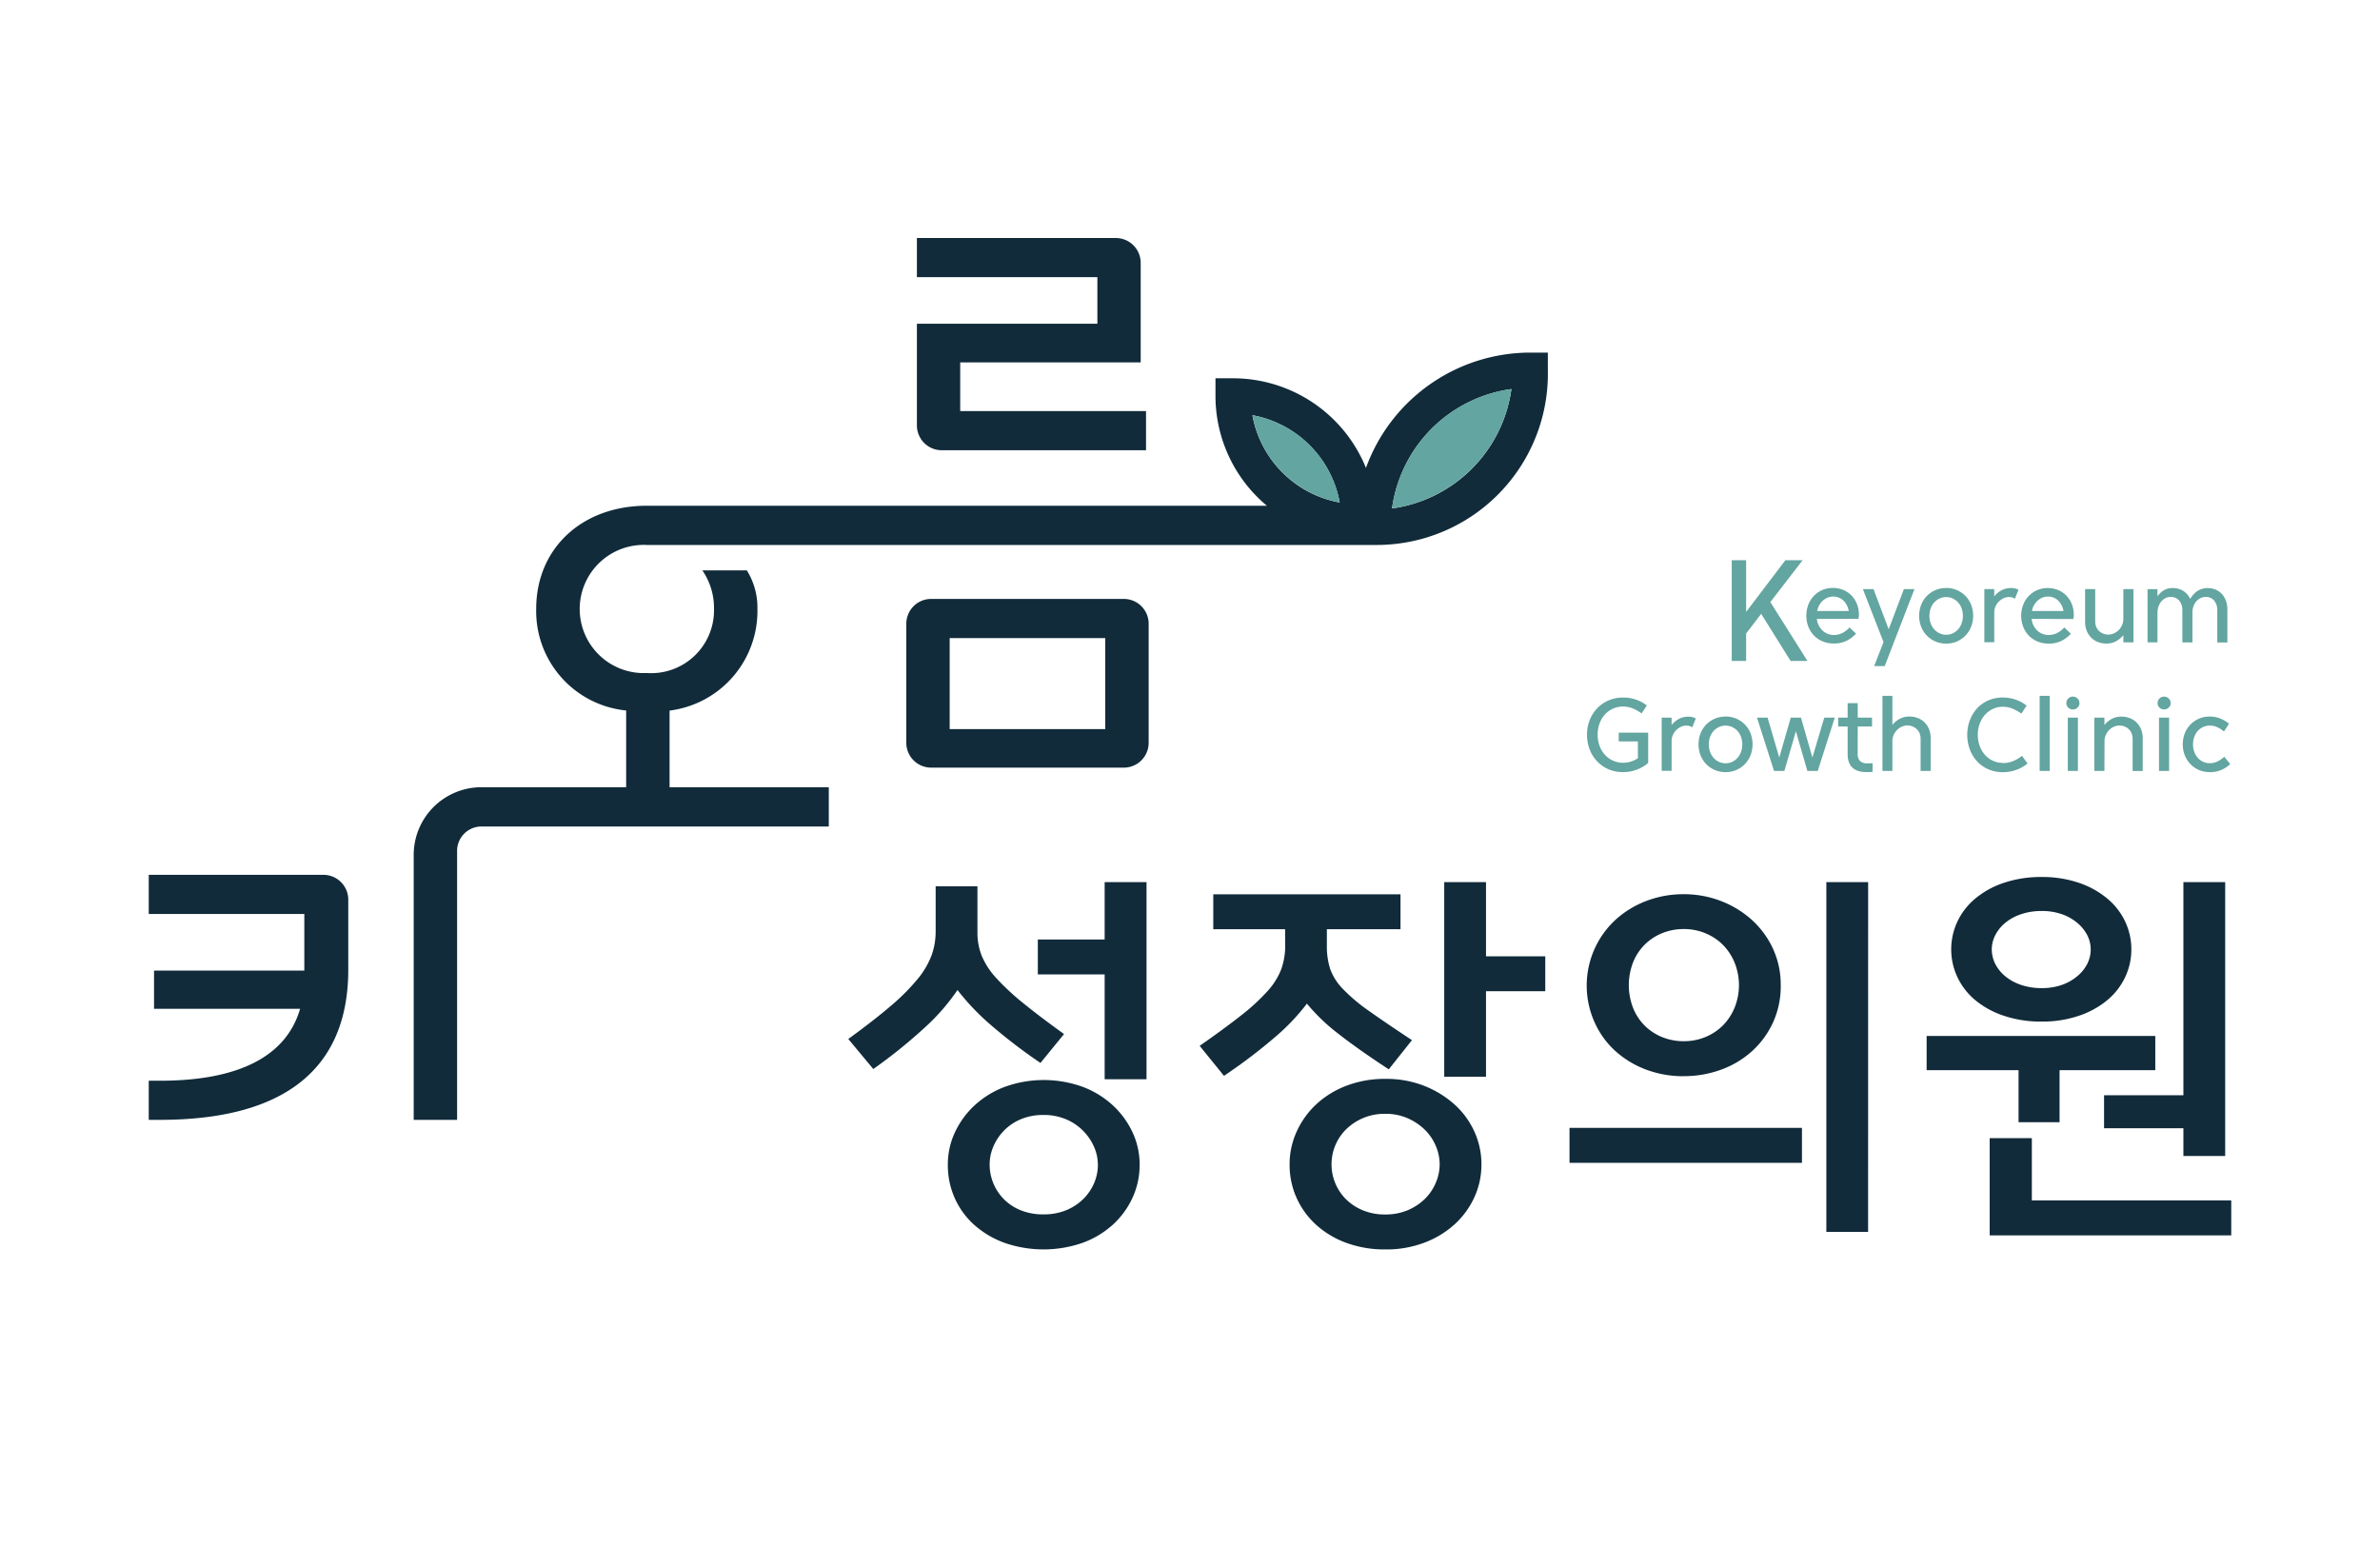
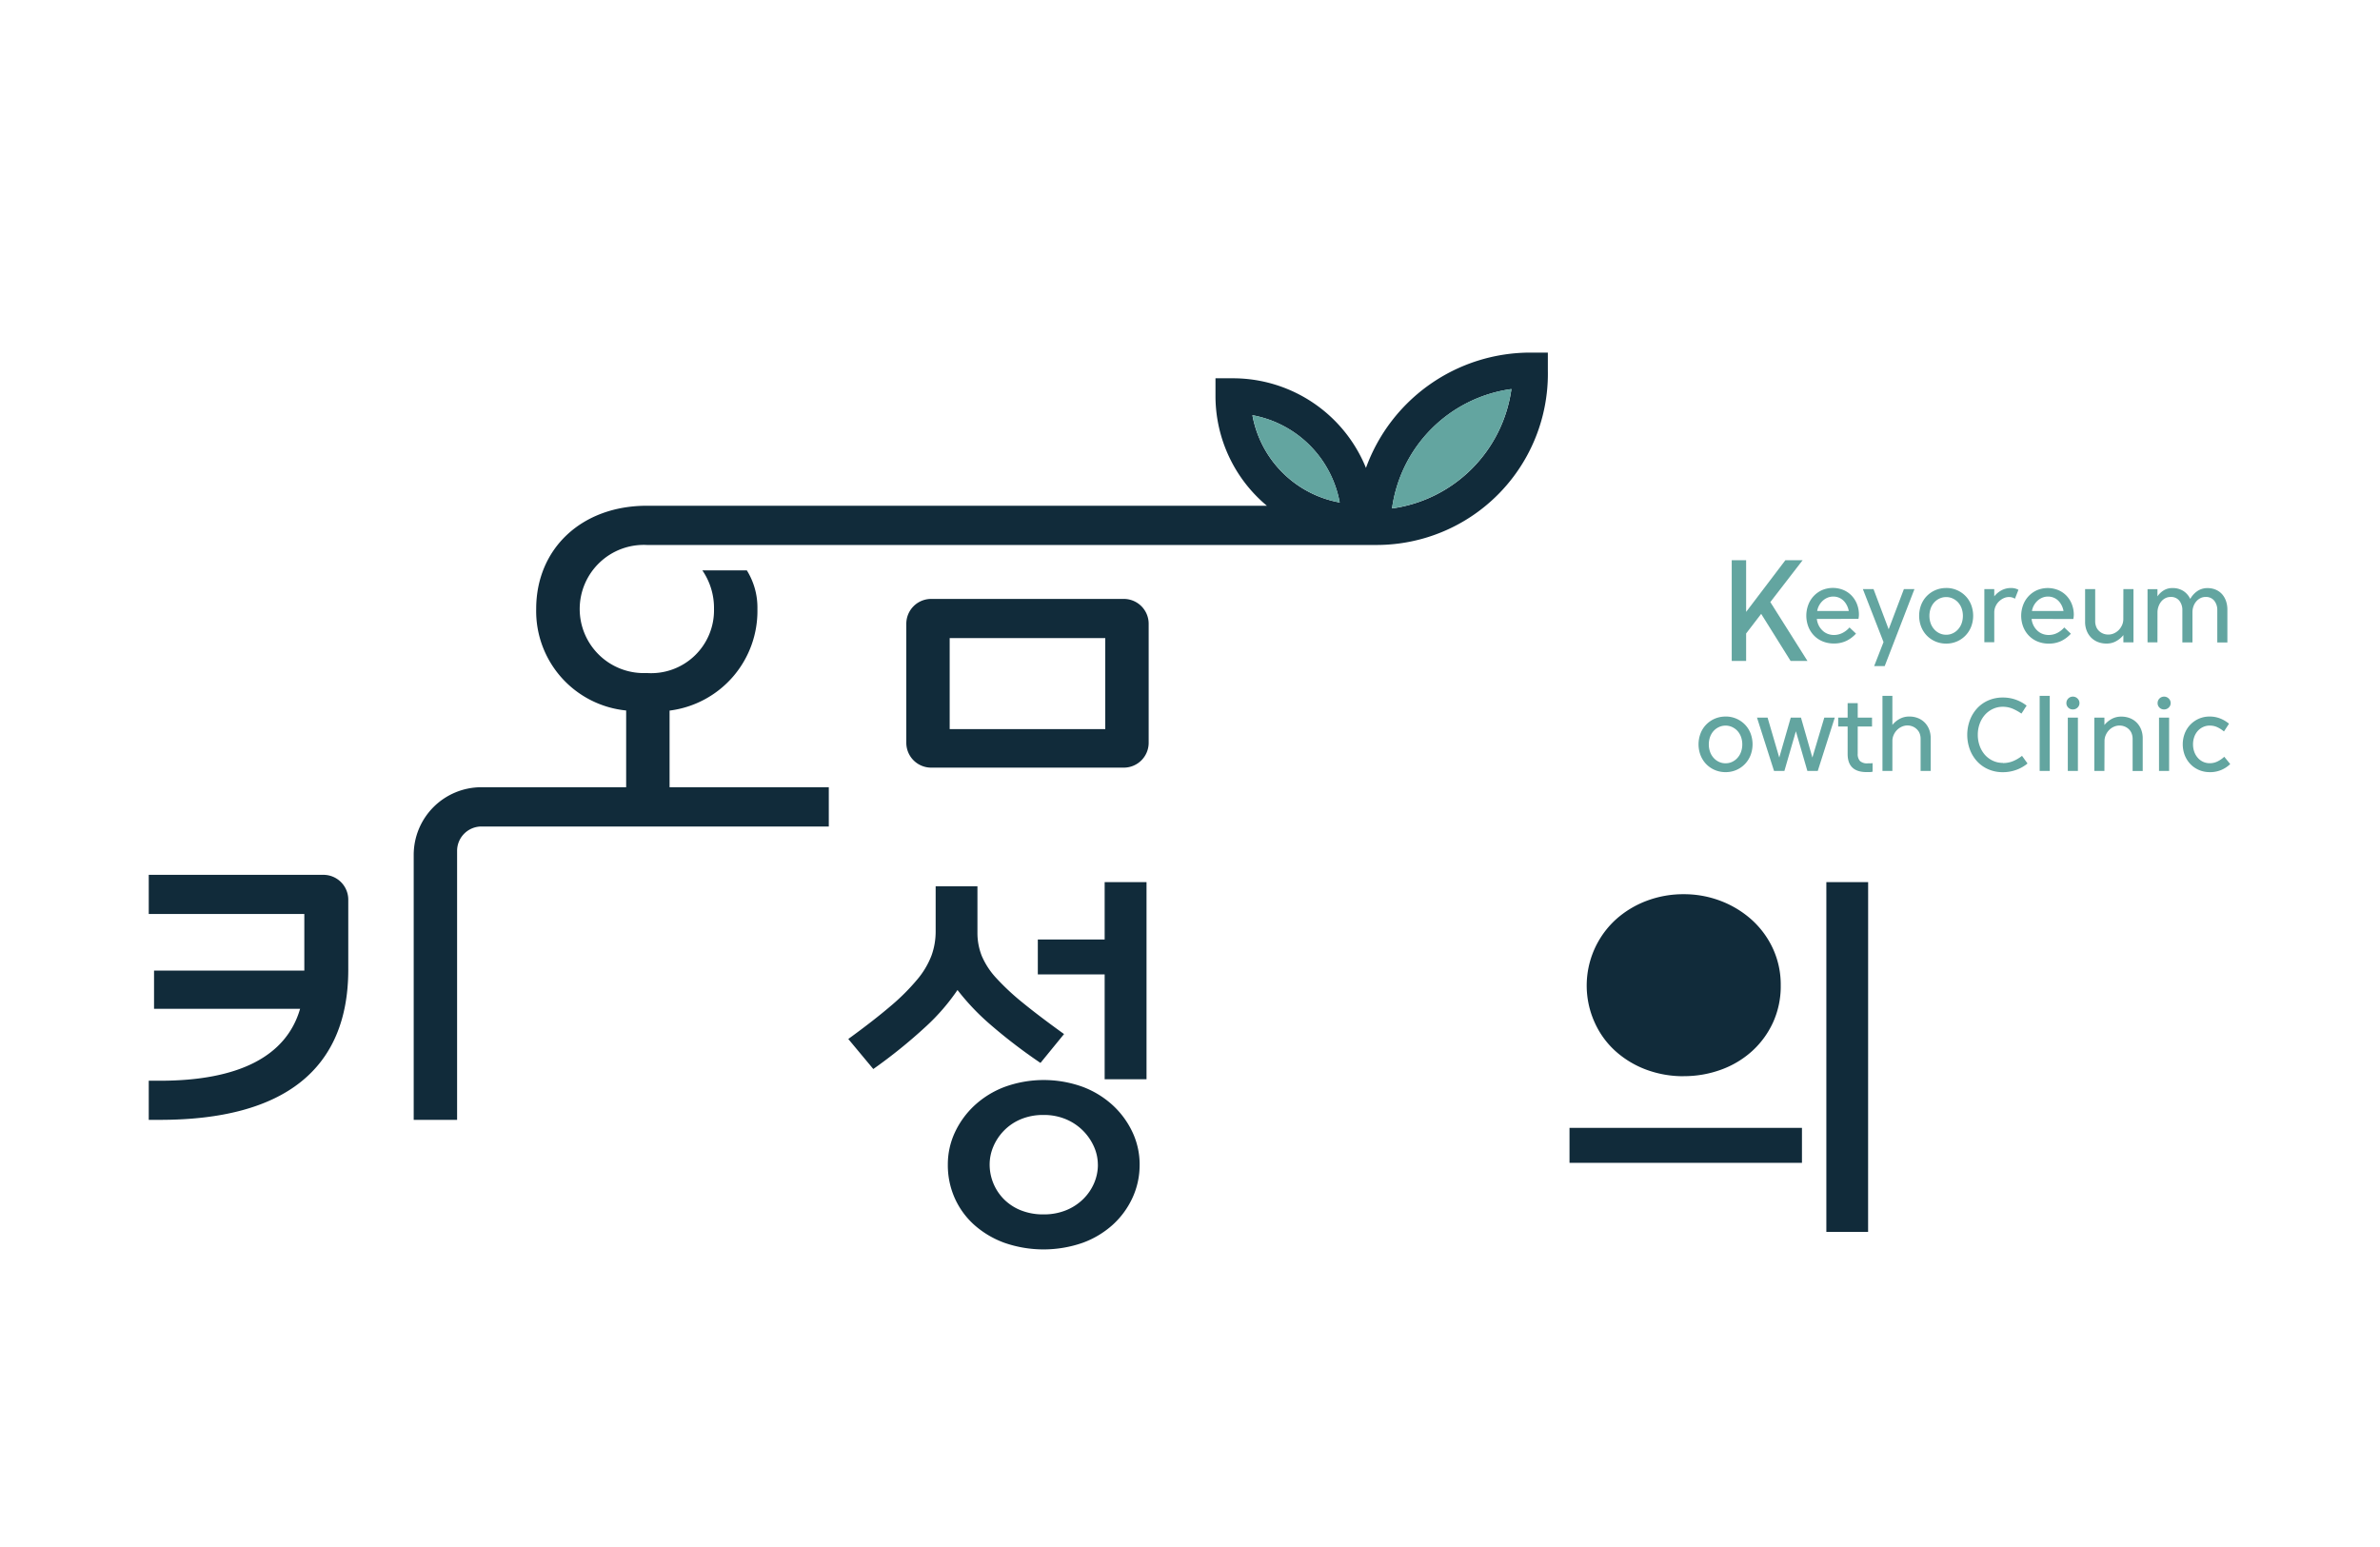
<svg xmlns="http://www.w3.org/2000/svg" width="120" height="78" viewBox="0 0 120 78">
  <defs>
    <clipPath id="5q6kxgh0pa">
      <path data-name="사각형 21595" style="fill:none" d="M0 0h105v50.995H0z" />
    </clipPath>
  </defs>
  <path data-name="사각형 21460" style="fill:none" d="M0 0h120v78H0z" />
  <g data-name="그룹 42588">
    <g data-name="그룹 43060">
      <path data-name="패스 42189" d="m113.658 26.065 1.979-2.606h.87l-1.629 2.111 1.873 2.969h-.85l-1.484-2.375-.759.989v1.386h-.726v-5.08h.726z" transform="translate(-25.618 4.787)" style="fill:#63a5a0" />
      <g data-name="그룹 43059">
        <g data-name="그룹 43058" style="clip-path:url(#5q6kxgh0pa)" transform="translate(7.5 12.001)">
          <path data-name="패스 42190" d="M117.525 26.26a.967.967 0 0 0 .106.349.929.929 0 0 0 .2.255.776.776 0 0 0 .259.155.866.866 0 0 0 .294.051.941.941 0 0 0 .429-.1 1.145 1.145 0 0 0 .359-.28l.328.31a1.584 1.584 0 0 1-.5.373 1.439 1.439 0 0 1-.615.126 1.461 1.461 0 0 1-.572-.109 1.28 1.28 0 0 1-.438-.3 1.334 1.334 0 0 1-.281-.447 1.555 1.555 0 0 1 0-1.094 1.314 1.314 0 0 1 .7-.744 1.4 1.4 0 0 1 1.079 0 1.233 1.233 0 0 1 .414.289 1.306 1.306 0 0 1 .266.429 1.44 1.44 0 0 1 .094.523 1.093 1.093 0 0 1-.024.212zm.824-1.127a.743.743 0 0 0-.266.049.828.828 0 0 0-.24.144.919.919 0 0 0-.3.533h1.592a1 1 0 0 0-.1-.292.9.9 0 0 0-.167-.229.724.724 0 0 0-.231-.151.742.742 0 0 0-.287-.054" transform="translate(-33.42 -7.055)" style="fill:#63a5a0" />
          <path data-name="패스 42191" d="m122.027 27.451-1.042-2.672h.537l.764 2.027.768-2.027h.532l-1.5 3.883h-.532z" transform="translate(-34.559 -7.078)" style="fill:#63a5a0" />
          <path data-name="패스 42192" d="M126.321 24.7a1.344 1.344 0 0 1 .979.41 1.315 1.315 0 0 1 .281.445 1.548 1.548 0 0 1 0 1.091 1.35 1.35 0 0 1-.281.445 1.332 1.332 0 0 1-.979.413 1.352 1.352 0 0 1-.552-.111 1.335 1.335 0 0 1-.432-.3 1.362 1.362 0 0 1-.281-.445 1.547 1.547 0 0 1 0-1.091 1.326 1.326 0 0 1 .281-.445 1.344 1.344 0 0 1 .984-.41m0 2.356a.754.754 0 0 0 .338-.076.818.818 0 0 0 .268-.205.9.9 0 0 0 .174-.3 1.117 1.117 0 0 0 .061-.372 1.1 1.1 0 0 0-.061-.37.9.9 0 0 0-.174-.3.84.84 0 0 0-.268-.2.754.754 0 0 0-.338-.076.765.765 0 0 0-.343.076.84.84 0 0 0-.268.2.9.9 0 0 0-.174.3 1.1 1.1 0 0 0-.061.37 1.117 1.117 0 0 0 .061.372.9.9 0 0 0 .174.3.818.818 0 0 0 .268.205.765.765 0 0 0 .343.076" transform="translate(-35.693 -7.055)" style="fill:#63a5a0" />
          <path data-name="패스 42193" d="M131.1 25.241a.518.518 0 0 0-.144-.064.577.577 0 0 0-.154-.021.642.642 0 0 0-.273.061.846.846 0 0 0-.238.165.789.789 0 0 0-.17.247.747.747 0 0 0-.064.3v1.507h-.5v-2.681h.5v.368a1.149 1.149 0 0 1 .356-.3.993.993 0 0 1 .5-.121.727.727 0 0 1 .363.09z" transform="translate(-37.006 -7.055)" style="fill:#63a5a0" />
          <path data-name="패스 42194" d="M132.683 26.26a.967.967 0 0 0 .106.349.929.929 0 0 0 .2.255.776.776 0 0 0 .259.155.866.866 0 0 0 .294.051.941.941 0 0 0 .429-.1 1.145 1.145 0 0 0 .359-.28l.334.316a1.584 1.584 0 0 1-.5.373 1.439 1.439 0 0 1-.615.126 1.461 1.461 0 0 1-.572-.109 1.281 1.281 0 0 1-.438-.3 1.334 1.334 0 0 1-.281-.447 1.555 1.555 0 0 1 0-1.094 1.314 1.314 0 0 1 .7-.744 1.4 1.4 0 0 1 1.079 0 1.233 1.233 0 0 1 .414.289 1.306 1.306 0 0 1 .266.429 1.44 1.44 0 0 1 .094.523 1.093 1.093 0 0 1-.024.212zm.824-1.127a.743.743 0 0 0-.266.049.827.827 0 0 0-.24.144.919.919 0 0 0-.3.533h1.592a1 1 0 0 0-.1-.292.9.9 0 0 0-.167-.229.724.724 0 0 0-.231-.151.742.742 0 0 0-.287-.054" transform="translate(-37.75 -7.055)" style="fill:#63a5a0" />
          <path data-name="패스 42195" d="M138.6 24.779h.509v2.686h-.509V27.1a1.254 1.254 0 0 1-.356.3.973.973 0 0 1-.5.125 1.156 1.156 0 0 1-.434-.08 1 1 0 0 1-.339-.224 1.026 1.026 0 0 1-.221-.346 1.191 1.191 0 0 1-.08-.443v-1.653h.509V26.4a.766.766 0 0 0 .046.266.59.59 0 0 0 .137.214.654.654 0 0 0 .212.141.7.7 0 0 0 .273.051.675.675 0 0 0 .278-.061.8.8 0 0 0 .241-.167.87.87 0 0 0 .167-.248.743.743 0 0 0 .064-.306z" transform="translate(-39.039 -7.078)" style="fill:#63a5a0" />
          <path data-name="패스 42196" d="M141.575 27.442h-.5v-2.681h.5v.363a1.035 1.035 0 0 1 .311-.3.816.816 0 0 1 .448-.12.992.992 0 0 1 .542.144.948.948 0 0 1 .349.4l.028-.038a1.146 1.146 0 0 1 .363-.372.892.892 0 0 1 .481-.132 1.044 1.044 0 0 1 .417.08.9.9 0 0 1 .316.224 1.015 1.015 0 0 1 .2.344 1.317 1.317 0 0 1 .071.441v1.654h-.509v-1.623a.751.751 0 0 0-.151-.482.528.528 0 0 0-.442-.191.563.563 0 0 0-.255.059.67.67 0 0 0-.207.16.761.761 0 0 0-.141.238.9.9 0 0 0-.056.292v1.541h-.509v-1.617a.755.755 0 0 0-.151-.482.53.53 0 0 0-.444-.191.57.57 0 0 0-.261.061.641.641 0 0 0-.207.167.837.837 0 0 0-.139.25.877.877 0 0 0-.052.3z" transform="translate(-40.296 -7.055)" style="fill:#63a5a0" />
-           <path data-name="패스 42197" d="M104.08 34.653h-.965v-.443h1.485v1.527a1.881 1.881 0 0 1-.574.337 1.952 1.952 0 0 1-.7.125 1.812 1.812 0 0 1-.727-.144 1.749 1.749 0 0 1-.574-.4 1.793 1.793 0 0 1-.376-.6 2.02 2.02 0 0 1-.133-.74 1.988 1.988 0 0 1 .134-.737 1.8 1.8 0 0 1 .376-.594 1.778 1.778 0 0 1 .575-.4 1.818 1.818 0 0 1 .728-.144 1.972 1.972 0 0 1 .646.1 1.893 1.893 0 0 1 .556.3l-.264.4a2.211 2.211 0 0 0-.434-.247 1.272 1.272 0 0 0-.5-.1 1.2 1.2 0 0 0-.518.111 1.267 1.267 0 0 0-.406.3 1.366 1.366 0 0 0-.263.45 1.673 1.673 0 0 0 0 1.112 1.366 1.366 0 0 0 .263.45 1.255 1.255 0 0 0 .406.3 1.194 1.194 0 0 0 .518.111 1.365 1.365 0 0 0 .4-.061 1.218 1.218 0 0 0 .35-.17z" transform="translate(-28.998 -9.27)" style="fill:#63a5a0" />
-           <path data-name="패스 42198" d="M108.327 34.314a.518.518 0 0 0-.144-.064.577.577 0 0 0-.154-.021.642.642 0 0 0-.273.061.846.846 0 0 0-.238.165.79.79 0 0 0-.17.247.747.747 0 0 0-.064.3v1.507h-.5v-2.681h.5v.372a1.149 1.149 0 0 1 .356-.3.993.993 0 0 1 .5-.121.727.727 0 0 1 .363.09z" transform="translate(-30.501 -9.646)" style="fill:#63a5a0" />
          <path data-name="패스 42199" d="M110.75 33.773a1.344 1.344 0 0 1 .979.41 1.314 1.314 0 0 1 .281.445 1.548 1.548 0 0 1 0 1.091 1.35 1.35 0 0 1-.281.445 1.332 1.332 0 0 1-.979.413 1.352 1.352 0 0 1-.552-.111 1.335 1.335 0 0 1-.432-.3 1.362 1.362 0 0 1-.281-.445 1.548 1.548 0 0 1 0-1.091 1.326 1.326 0 0 1 .281-.445 1.344 1.344 0 0 1 .984-.41m0 2.356a.754.754 0 0 0 .338-.076.818.818 0 0 0 .268-.205.9.9 0 0 0 .174-.3 1.117 1.117 0 0 0 .061-.372 1.1 1.1 0 0 0-.061-.37.9.9 0 0 0-.174-.3.84.84 0 0 0-.268-.2.754.754 0 0 0-.338-.076.765.765 0 0 0-.343.076.84.84 0 0 0-.268.2.9.9 0 0 0-.174.3 1.1 1.1 0 0 0-.061.37 1.117 1.117 0 0 0 .061.372.9.9 0 0 0 .174.3.818.818 0 0 0 .268.205.765.765 0 0 0 .343.076" transform="translate(-31.245 -9.647)" style="fill:#63a5a0" />
          <path data-name="패스 42200" d="m115.729 33.852.575 2.012.6-2.012h.528l-.857 2.686h-.524l-.579-2-.579 2h-.523l-.858-2.686h.533l.589 2.012.579-2.012z" transform="translate(-32.423 -9.669)" style="fill:#63a5a0" />
          <path data-name="패스 42201" d="M120.226 35.379a.508.508 0 0 0 .116.368.521.521 0 0 0 .384.117h.127a.937.937 0 0 0 .123-.011v.433a.836.836 0 0 1-.141.019h-.16q-.957 0-.957-.914v-1.384h-.476v-.447h.476v-.73h.509v.73h.721v.447h-.721z" transform="translate(-34.06 -9.377)" style="fill:#63a5a0" />
          <path data-name="패스 42202" d="M122.865 36.1h-.5v-3.786h.5v1.466a1.2 1.2 0 0 1 .358-.3.985.985 0 0 1 .5-.123 1.143 1.143 0 0 1 .434.08.991.991 0 0 1 .339.224 1.028 1.028 0 0 1 .221.344 1.189 1.189 0 0 1 .08.441V36.1h-.509v-1.619a.753.753 0 0 0-.046-.268.6.6 0 0 0-.142-.213.65.65 0 0 0-.212-.141.687.687 0 0 0-.546.009.81.81 0 0 0-.243.167.84.84 0 0 0-.169.25.746.746 0 0 0-.064.3z" transform="translate(-34.951 -9.23)" style="fill:#63a5a0" />
          <path data-name="패스 42203" d="M130.146 35.74a1.326 1.326 0 0 0 .523-.1 1.833 1.833 0 0 0 .443-.264l.278.386a1.88 1.88 0 0 1-.57.323 1.967 1.967 0 0 1-.674.116 1.816 1.816 0 0 1-.728-.144 1.682 1.682 0 0 1-.568-.4 1.817 1.817 0 0 1-.367-.6 2.13 2.13 0 0 1 0-1.477 1.836 1.836 0 0 1 .367-.6 1.67 1.67 0 0 1 .568-.4 1.816 1.816 0 0 1 .728-.144 1.922 1.922 0 0 1 1.2.41c-.044.063-.088.128-.132.2s-.088.133-.131.2a2.534 2.534 0 0 0-.436-.243 1.259 1.259 0 0 0-.5-.1 1.151 1.151 0 0 0-.509.111 1.227 1.227 0 0 0-.4.3 1.411 1.411 0 0 0-.261.447 1.6 1.6 0 0 0-.094.554 1.616 1.616 0 0 0 .094.556 1.4 1.4 0 0 0 .261.45 1.227 1.227 0 0 0 .4.3 1.161 1.161 0 0 0 .509.111" transform="translate(-36.662 -9.268)" style="fill:#63a5a0" />
          <path data-name="사각형 21594" transform="translate(95.34 23.084)" style="fill:#63a5a0" d="M0 0h.509v3.784H0z" />
          <path data-name="패스 42204" d="M135.349 32.693a.322.322 0 0 1 .325-.325.323.323 0 0 1 .234.094.31.31 0 0 1 .1.231.3.3 0 0 1-.1.229.327.327 0 0 1-.234.092.318.318 0 0 1-.231-.092.307.307 0 0 1-.094-.229m.071.735h.509v2.686h-.509z" transform="translate(-38.661 -9.245)" style="fill:#63a5a0" />
          <path data-name="패스 42205" d="M137.83 36.514h-.509v-2.686h.509v.372a1.213 1.213 0 0 1 .356-.3.98.98 0 0 1 .5-.123 1.143 1.143 0 0 1 .434.08.981.981 0 0 1 .339.224 1.029 1.029 0 0 1 .222.344 1.189 1.189 0 0 1 .08.441v1.654h-.509V34.9a.738.738 0 0 0-.047-.268.59.59 0 0 0-.136-.212.642.642 0 0 0-.212-.141.7.7 0 0 0-.551.009.781.781 0 0 0-.24.167.834.834 0 0 0-.167.25.735.735 0 0 0-.064.3z" transform="translate(-39.225 -9.646)" style="fill:#63a5a0" />
          <path data-name="패스 42206" d="M141.787 32.693a.322.322 0 0 1 .325-.325.32.32 0 0 1 .233.094.308.308 0 0 1 .1.231.3.3 0 0 1-.1.229.324.324 0 0 1-.233.092.317.317 0 0 1-.231-.092.307.307 0 0 1-.094-.229m.071.735h.509v2.686h-.509z" transform="translate(-40.5 -9.245)" style="fill:#63a5a0" />
          <path data-name="패스 42207" d="M144.923 36.576a1.348 1.348 0 0 1-.551-.111 1.317 1.317 0 0 1-.43-.3 1.381 1.381 0 0 1-.281-.446 1.545 1.545 0 0 1 0-1.09 1.33 1.33 0 0 1 1.262-.856 1.417 1.417 0 0 1 .532.1 1.643 1.643 0 0 1 .439.262l-.254.391a1.533 1.533 0 0 0-.328-.212.888.888 0 0 0-.389-.085.778.778 0 0 0-.344.076.813.813 0 0 0-.266.2.9.9 0 0 0-.172.3 1.1 1.1 0 0 0-.061.369 1.115 1.115 0 0 0 .061.372.934.934 0 0 0 .172.3.8.8 0 0 0 .266.205.777.777 0 0 0 .344.075.866.866 0 0 0 .4-.094 1.387 1.387 0 0 0 .332-.231l.3.368a1.488 1.488 0 0 1-.457.3 1.466 1.466 0 0 1-.57.109" transform="translate(-41.007 -9.646)" style="fill:#63a5a0" />
          <path data-name="패스 42208" d="M0 46.921h7.844v2.855H.267V51.7h7.364c-.694 2.4-3.1 3.628-7.071 3.628H0V57.3h.56c6.271 0 9.5-2.562 9.5-7.577V46.2a1.254 1.254 0 0 0-1.254-1.254H0z" transform="translate(0 -12.838)" style="fill:#112b3a" />
-           <path data-name="패스 42209" d="M54.216 1.974h9.1v2.349h-9.1v5.123a1.253 1.253 0 0 0 1.253 1.254h10.3V8.724H56.4V6.27h9.1V1.254A1.254 1.254 0 0 0 64.249 0H54.216z" transform="translate(-15.486)" style="fill:#112b3a" />
          <path data-name="패스 42210" d="M67.3 17.785a8.634 8.634 0 0 0 8.583-8.812v-.887H75a8.821 8.821 0 0 0-8.288 5.814 7.239 7.239 0 0 0-6.7-4.519h-.887v.887a7.212 7.212 0 0 0 2.592 5.54H30.451c-3.282 0-5.576 2.161-5.576 5.2a5.034 5.034 0 0 0 4.536 5.123V30h-7.3a3.413 3.413 0 0 0-3.412 3.412v13.359h2.188V33.209a1.229 1.229 0 0 1 1.229-1.229h17.512V30H31.6v-3.864a5.059 5.059 0 0 0 4.429-5.123 3.54 3.54 0 0 0-.534-1.947h-2.242a3.35 3.35 0 0 1 .587 1.947 3.169 3.169 0 0 1-3.389 3.229 3.232 3.232 0 1 1 0-6.457zm-6.313-6.541a5.47 5.47 0 0 1 4.4 4.4 5.464 5.464 0 0 1-4.4-4.4m7.04 4.7a7.039 7.039 0 0 1 6.019-6.019 7.048 7.048 0 0 1-6.019 6.019" transform="translate(-5.34 -2.309)" style="fill:#112b3a" />
          <path data-name="패스 42211" d="M53.469 26.726v6a1.253 1.253 0 0 0 1.253 1.253h9.713a1.253 1.253 0 0 0 1.254-1.253v-6a1.253 1.253 0 0 0-1.254-1.253h-9.713a1.253 1.253 0 0 0-1.253 1.253m2.187.722H63.5v4.589h-7.844z" transform="translate(-15.273 -7.276)" style="fill:#112b3a" />
          <path data-name="패스 42212" d="M87.751 16.676a7.048 7.048 0 0 0 6.019-6.019 7.039 7.039 0 0 0-6.019 6.019" transform="translate(-25.065 -3.044)" style="fill:#63a5a0" />
          <path data-name="패스 42213" d="M77.9 12.506a5.464 5.464 0 0 0 4.4 4.4 5.47 5.47 0 0 0-4.4-4.4" transform="translate(-22.25 -3.572)" style="fill:#63a5a0" />
          <path data-name="패스 42214" d="M53.779 45.672h2.107v2.336a3.125 3.125 0 0 0 .22 1.178 3.888 3.888 0 0 0 .737 1.121 12.285 12.285 0 0 0 1.35 1.254q.834.679 2.059 1.56l-1.188 1.456a26.731 26.731 0 0 1-2.549-1.953A11.927 11.927 0 0 1 54.88 50.9a10.5 10.5 0 0 1-1.58 1.829 25.941 25.941 0 0 1-2.665 2.155l-1.261-1.514q1.264-.919 2.107-1.637a10.837 10.837 0 0 0 1.359-1.35 4.219 4.219 0 0 0 .728-1.217 3.545 3.545 0 0 0 .211-1.216zM64.063 59.71a3.937 3.937 0 0 1-.355 1.657 4.218 4.218 0 0 1-.988 1.359 4.62 4.62 0 0 1-1.525.919 6 6 0 0 1-3.953 0 4.7 4.7 0 0 1-1.525-.909 4.007 4.007 0 0 1-.979-1.35 4.077 4.077 0 0 1-.345-1.676 3.819 3.819 0 0 1 .355-1.628 4.37 4.37 0 0 1 .988-1.359 4.657 4.657 0 0 1 1.526-.939 5.779 5.779 0 0 1 3.934 0 4.661 4.661 0 0 1 1.525.939 4.37 4.37 0 0 1 .988 1.359 3.83 3.83 0 0 1 .355 1.628m-2.107 0a2.233 2.233 0 0 0-.191-.9 2.674 2.674 0 0 0-1.407-1.389 2.843 2.843 0 0 0-1.139-.22 2.89 2.89 0 0 0-1.159.22 2.564 2.564 0 0 0-.852.584 2.6 2.6 0 0 0-.526.8 2.322 2.322 0 0 0-.182.9 2.487 2.487 0 0 0 .709 1.733 2.521 2.521 0 0 0 .852.565 3.006 3.006 0 0 0 1.159.211 2.957 2.957 0 0 0 1.139-.211 2.643 2.643 0 0 0 .862-.565 2.524 2.524 0 0 0 .546-.8 2.342 2.342 0 0 0 .191-.929m2.452-14.249v9.94H62.3v-5.285h-3.37v-1.762h3.37v-2.892z" transform="translate(-14.103 -12.985)" style="fill:#112b3a" />
-           <path data-name="패스 42215" d="M78.481 47.836h-3.62v-1.762H84.3v1.762h-3.712v.823a3.769 3.769 0 0 0 .163 1.169 2.774 2.774 0 0 0 .632 1.005 8.641 8.641 0 0 0 1.312 1.111q.842.6 2.183 1.484L83.709 54.9q-1.552-1.015-2.55-1.8a9.563 9.563 0 0 1-1.577-1.513 10.724 10.724 0 0 1-1.559 1.647 27.28 27.28 0 0 1-2.623 1.994l-1.226-1.513q1.264-.881 2.1-1.542a10.2 10.2 0 0 0 1.322-1.217 3.551 3.551 0 0 0 .69-1.1 3.449 3.449 0 0 0 .2-1.2zm9.9 11.854a3.935 3.935 0 0 1-.355 1.657 4.221 4.221 0 0 1-.988 1.36 4.733 4.733 0 0 1-1.526.929 5.41 5.41 0 0 1-1.967.345 5.6 5.6 0 0 1-1.986-.336 4.6 4.6 0 0 1-1.526-.919 4.118 4.118 0 0 1-.979-1.36 4.061 4.061 0 0 1-.345-1.676 3.945 3.945 0 0 1 .355-1.647 4.306 4.306 0 0 1 .988-1.379 4.671 4.671 0 0 1 1.525-.938 5.414 5.414 0 0 1 1.967-.345 5.22 5.22 0 0 1 1.957.354 5.053 5.053 0 0 1 1.526.939 4.135 4.135 0 0 1 1 1.369 3.956 3.956 0 0 1 .355 1.647m-2.107 0a2.367 2.367 0 0 0-.191-.919 2.5 2.5 0 0 0-.546-.814 2.9 2.9 0 0 0-.862-.584 2.73 2.73 0 0 0-1.14-.23 2.756 2.756 0 0 0-2.01.814 2.488 2.488 0 0 0 0 3.467 2.64 2.64 0 0 0 .852.574 2.889 2.889 0 0 0 1.158.22 2.844 2.844 0 0 0 1.14-.22 2.772 2.772 0 0 0 .862-.574 2.5 2.5 0 0 0 .546-.814 2.368 2.368 0 0 0 .191-.919M91.6 49.2v1.762h-2.988v4.31h-2.107v-9.811h2.107V49.2z" transform="translate(-21.187 -12.985)" style="fill:#112b3a" />
-           <path data-name="패스 42216" d="M112 59.614h-11.72v-1.761H112zm-5.966-4.366a5.351 5.351 0 0 1-1.873-.326 4.846 4.846 0 0 1-1.544-.922 4.312 4.312 0 0 1-1.061-1.446 4.512 4.512 0 0 1 1.061-5.209 4.894 4.894 0 0 1 1.549-.939 5.228 5.228 0 0 1 1.873-.335 5.176 5.176 0 0 1 1.854.335 5.016 5.016 0 0 1 1.557.939 4.489 4.489 0 0 1 1.08 1.455 4.338 4.338 0 0 1 .4 1.867 4.4 4.4 0 0 1-.392 1.877 4.459 4.459 0 0 1-1.061 1.446 4.728 4.728 0 0 1-1.557.929 5.43 5.43 0 0 1-1.883.326m.009-1.762a2.8 2.8 0 0 0 1.082-.209 2.687 2.687 0 0 0 .881-.582 2.747 2.747 0 0 0 .594-.9 3.032 3.032 0 0 0 0-2.272 2.744 2.744 0 0 0-.594-.9 2.676 2.676 0 0 0-.881-.582 2.8 2.8 0 0 0-1.082-.21 2.848 2.848 0 0 0-1.1.21 2.676 2.676 0 0 0-.881.582 2.635 2.635 0 0 0-.584.9 3.166 3.166 0 0 0 0 2.272 2.638 2.638 0 0 0 .584.9 2.687 2.687 0 0 0 .881.582 2.848 2.848 0 0 0 1.1.209m9.289 9.615h-2.105V45.462h2.107z" transform="translate(-28.645 -12.986)" style="fill:#112b3a" />
-           <path data-name="패스 42217" d="M137.013 53.118v1.724h-4.826v2.624h-2.068v-2.624h-4.635v-1.724zm-1.207-4.366a3.261 3.261 0 0 1-.306 1.388 3.385 3.385 0 0 1-.891 1.159 4.43 4.43 0 0 1-1.427.794 5.665 5.665 0 0 1-1.9.3 5.809 5.809 0 0 1-1.924-.3 4.415 4.415 0 0 1-1.437-.794 3.384 3.384 0 0 1-.891-1.159 3.3 3.3 0 0 1 0-2.777 3.384 3.384 0 0 1 .891-1.159 4.429 4.429 0 0 1 1.437-.8 5.828 5.828 0 0 1 1.924-.3 5.684 5.684 0 0 1 1.9.3 4.444 4.444 0 0 1 1.427.8 3.385 3.385 0 0 1 .891 1.159 3.259 3.259 0 0 1 .306 1.389m-5.017 12.658h10.055v1.762h-12.181v-4.9h2.126zm2.968-12.658a1.568 1.568 0 0 0-.172-.709 1.989 1.989 0 0 0-.5-.622 2.488 2.488 0 0 0-.776-.44 3 3 0 0 0-1.024-.163 3.168 3.168 0 0 0-1.044.163 2.449 2.449 0 0 0-.8.44 1.989 1.989 0 0 0-.5.622 1.578 1.578 0 0 0-.172.709 1.613 1.613 0 0 0 .172.727 1.973 1.973 0 0 0 .5.622 2.437 2.437 0 0 0 .8.441 3.168 3.168 0 0 0 1.044.163 3 3 0 0 0 1.024-.163 2.475 2.475 0 0 0 .776-.441 1.973 1.973 0 0 0 .5-.622 1.6 1.6 0 0 0 .172-.727m4.673 7.354V45.362h2.107V59.17h-2.107v-1.4h-4v-1.664z" transform="translate(-35.843 -12.886)" style="fill:#112b3a" />
+           <path data-name="패스 42216" d="M112 59.614h-11.72v-1.761H112zm-5.966-4.366a5.351 5.351 0 0 1-1.873-.326 4.846 4.846 0 0 1-1.544-.922 4.312 4.312 0 0 1-1.061-1.446 4.512 4.512 0 0 1 1.061-5.209 4.894 4.894 0 0 1 1.549-.939 5.228 5.228 0 0 1 1.873-.335 5.176 5.176 0 0 1 1.854.335 5.016 5.016 0 0 1 1.557.939 4.489 4.489 0 0 1 1.08 1.455 4.338 4.338 0 0 1 .4 1.867 4.4 4.4 0 0 1-.392 1.877 4.459 4.459 0 0 1-1.061 1.446 4.728 4.728 0 0 1-1.557.929 5.43 5.43 0 0 1-1.883.326m.009-1.762m9.289 9.615h-2.105V45.462h2.107z" transform="translate(-28.645 -12.986)" style="fill:#112b3a" />
        </g>
      </g>
    </g>
  </g>
</svg>